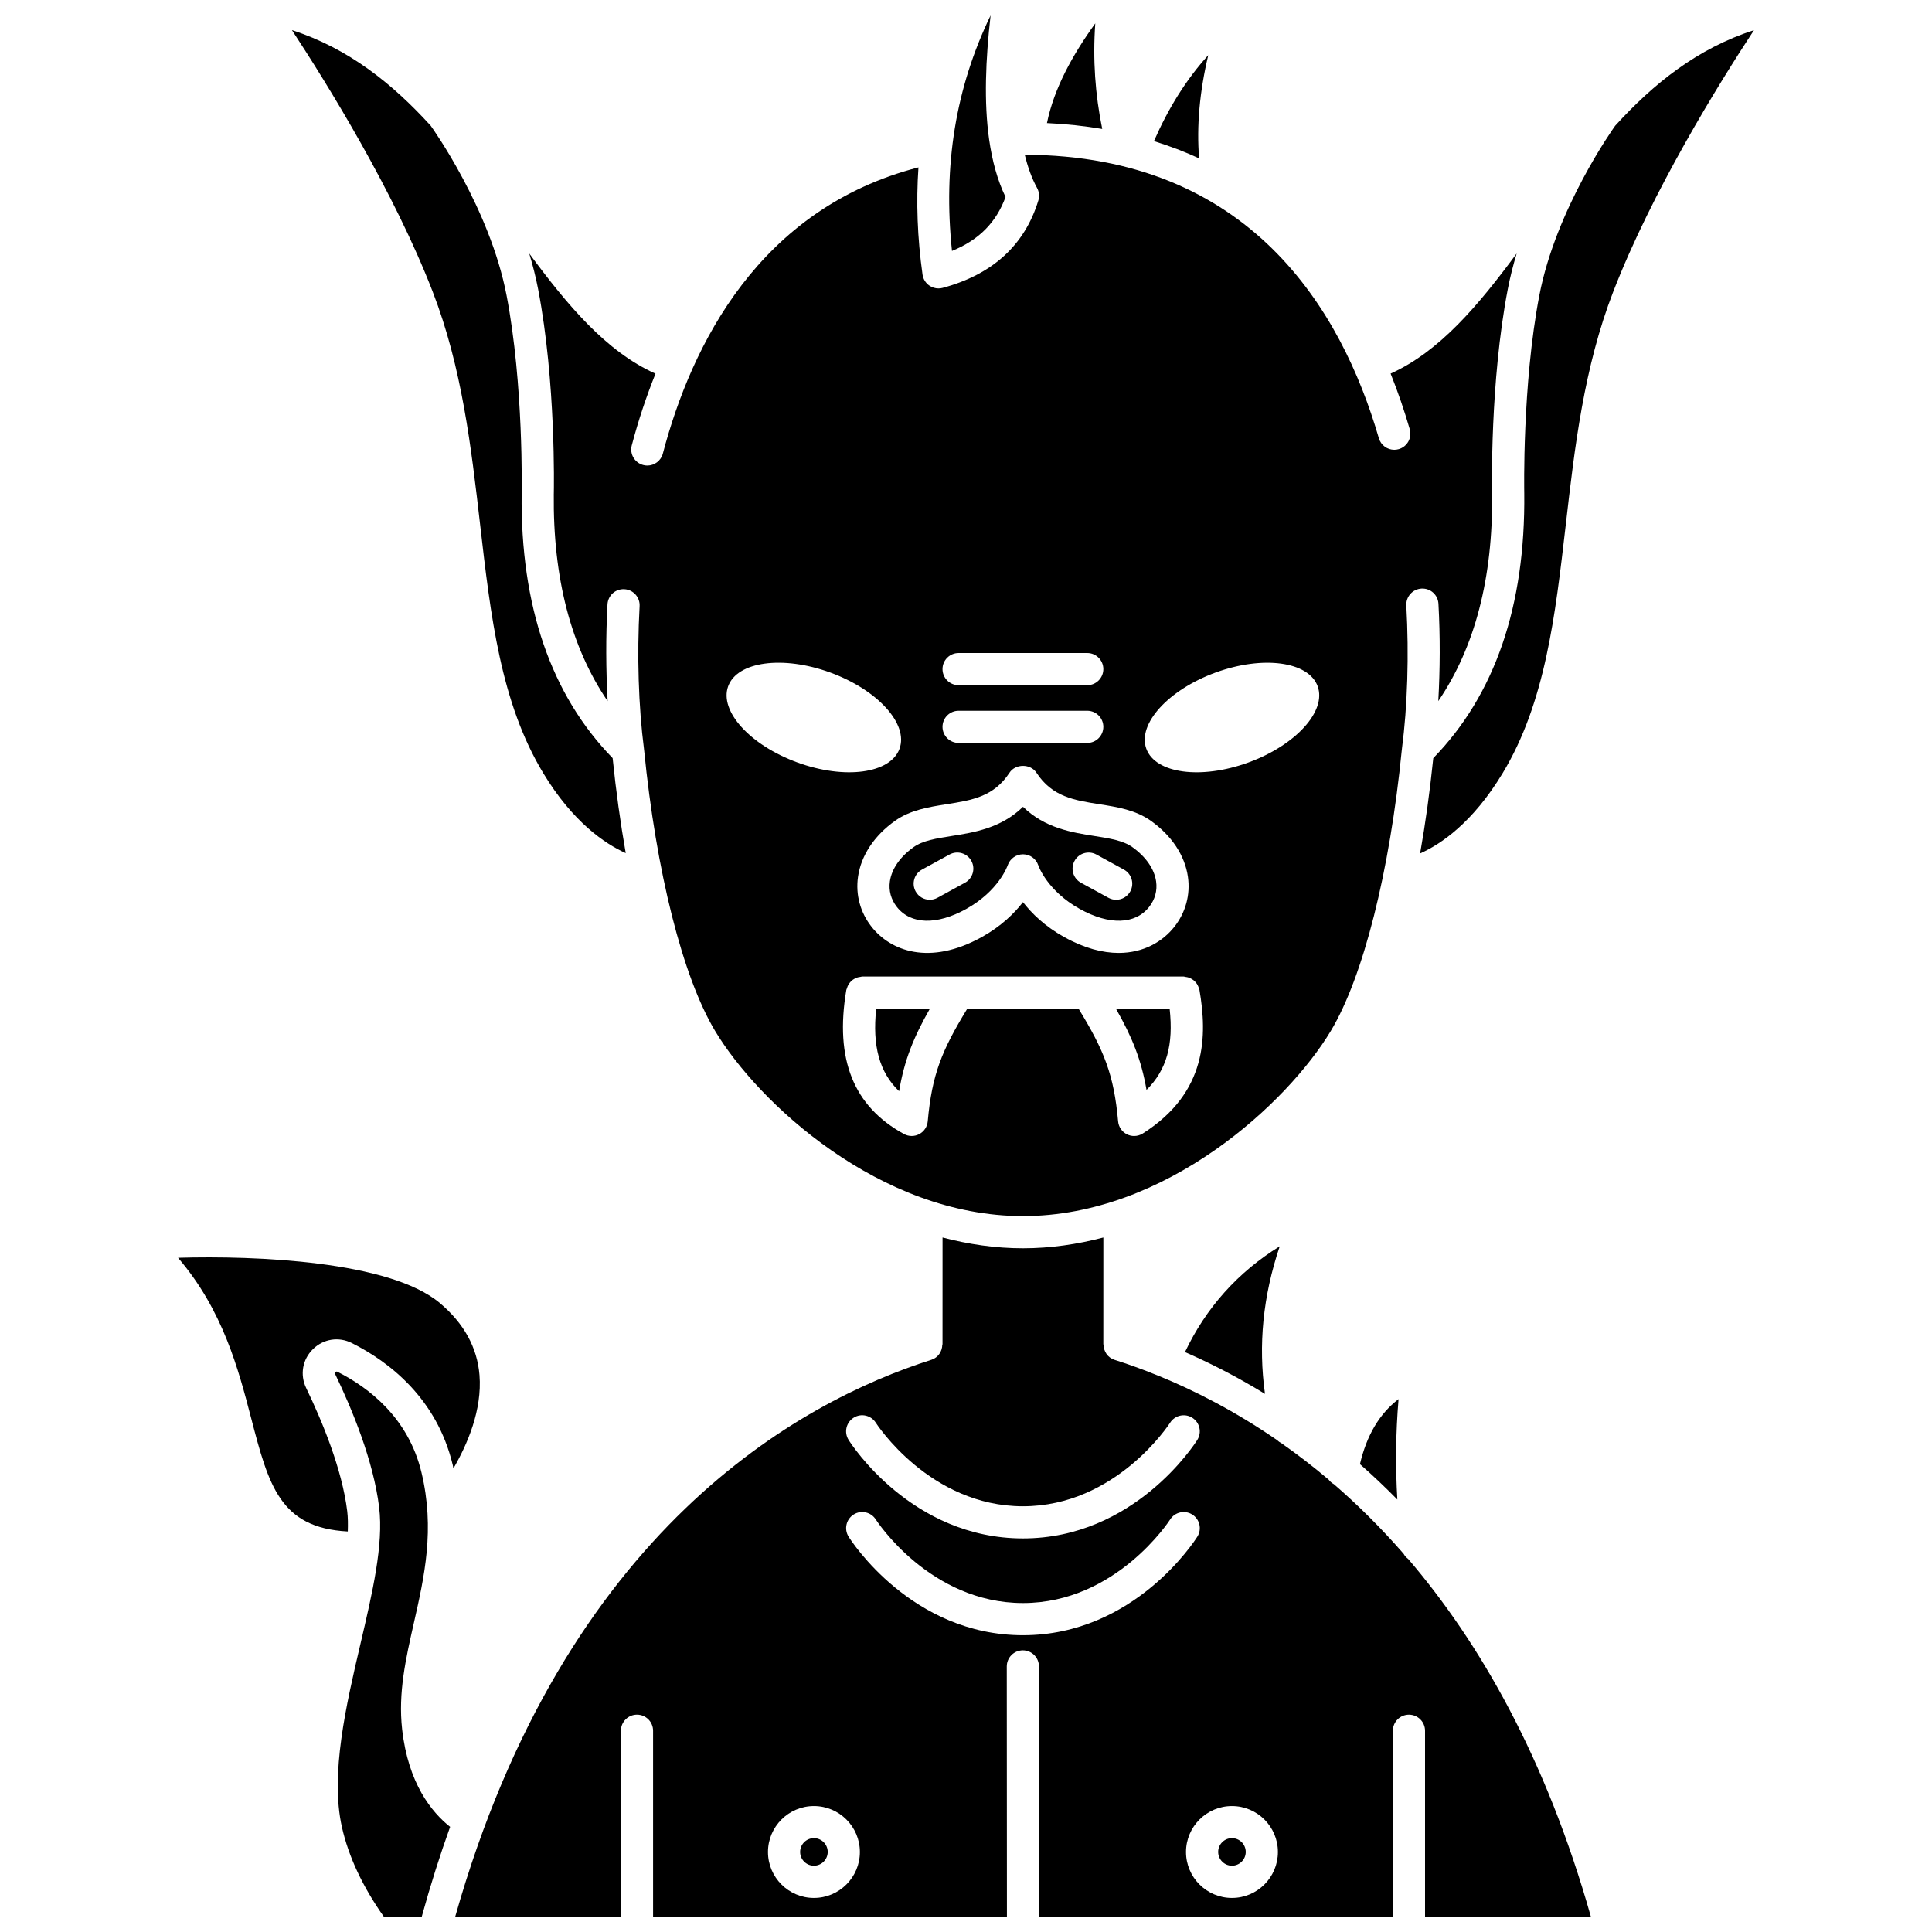
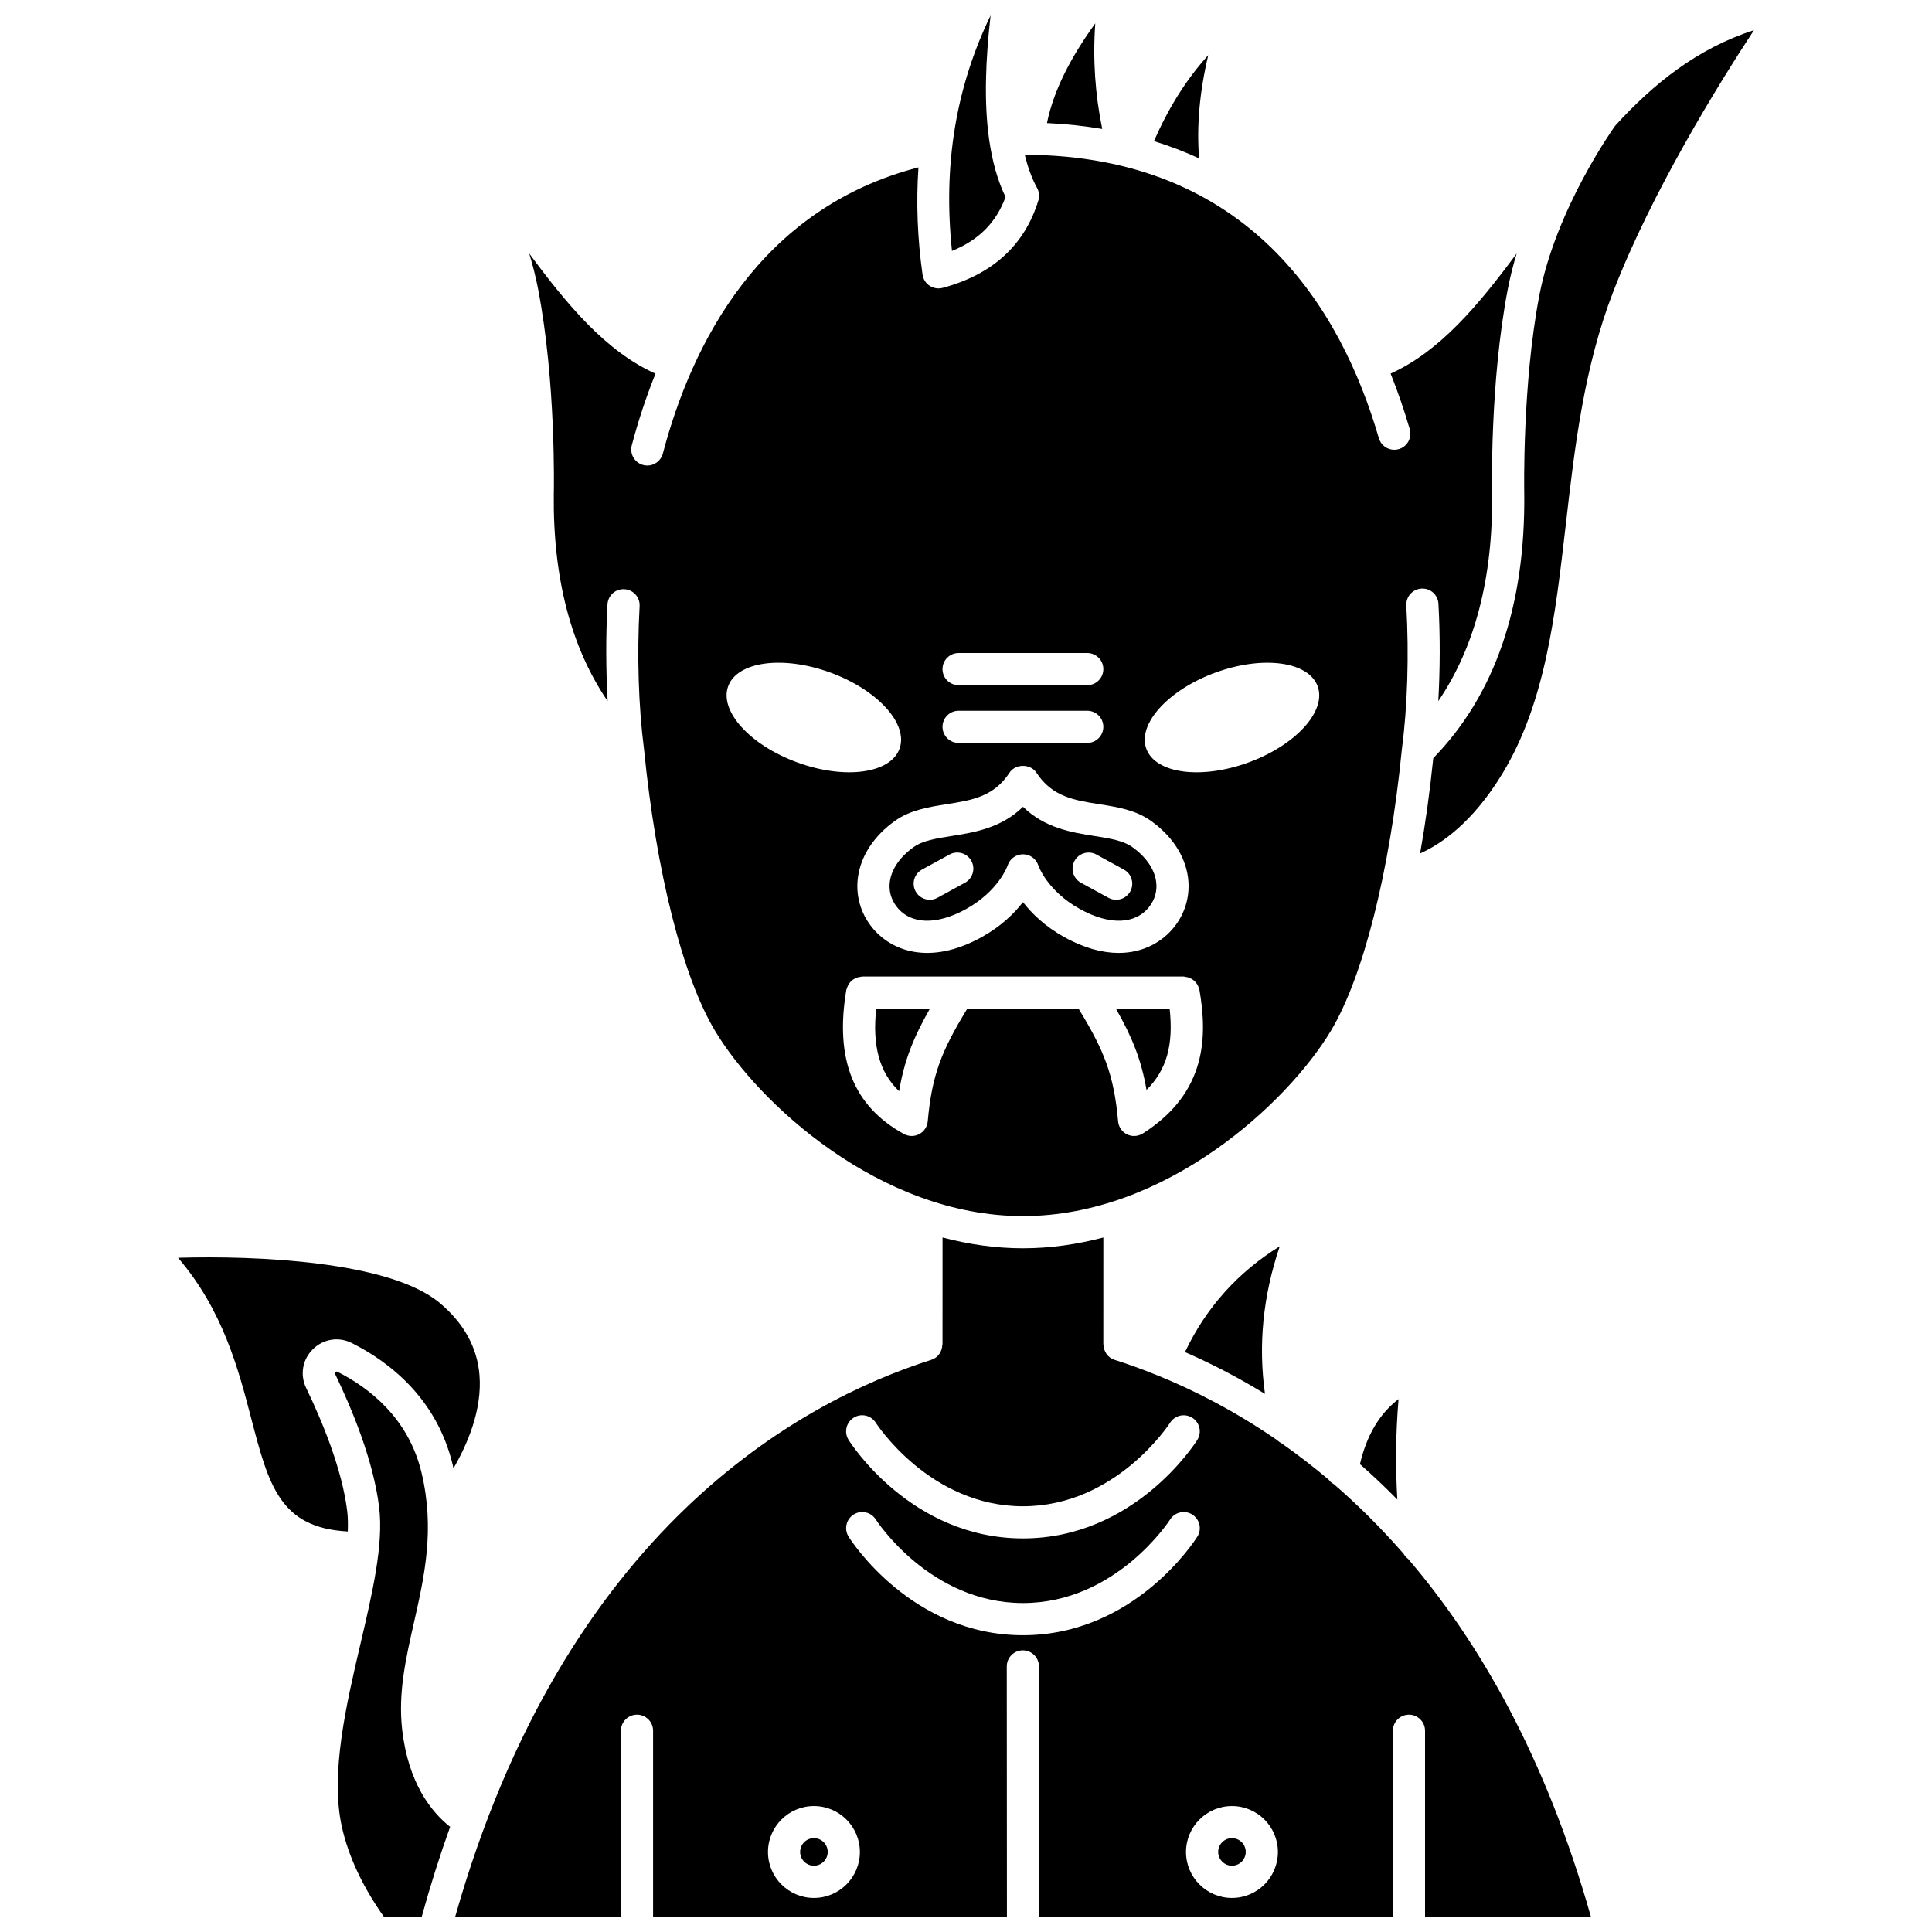
<svg xmlns="http://www.w3.org/2000/svg" width="800px" height="800px" version="1.1" viewBox="144 144 512 512">
  <defs>
    <clipPath id="c">
      <path d="m232 507h32v144.9h-32z" />
    </clipPath>
    <clipPath id="b">
      <path d="m264 471h302v180.9h-302z" />
    </clipPath>
    <clipPath id="a">
      <path d="m395 148.09h16v62.906h-16z" />
    </clipPath>
  </defs>
  <path d="m271.07 508.42c-0.59-7.312-4.125-13.746-10.523-19.113-13.258-11.137-48.777-12.582-69.363-11.98 11.914 13.902 15.992 29.535 19.367 42.469 4.66 17.859 7.633 29.105 25.617 30.062 0.066-1.898 0.051-3.711-0.145-5.348-1.355-11.164-6.664-23.926-10.887-32.672-1.691-3.519-0.988-7.555 1.793-10.293 2.789-2.746 6.84-3.379 10.34-1.609 9.836 4.953 22.457 14.574 26.711 32.277 0.078 0.316 0.105 0.609 0.18 0.926 3.699-6.359 7.652-15.484 6.91-24.719z" />
-   <path d="m271.23 282.97c2.797 24.293 5.438 47.242 16.746 65.934 7.871 13.023 16.375 18.711 21.852 21.18-1.398-7.922-2.57-16.348-3.473-25.172-16.301-16.734-24.457-40.305-24.113-70.203 0.004-0.328 0.566-28.73-4.004-52.469-4.418-22.957-19.59-44.223-20.086-44.918-10.129-11.133-21.77-20.492-36.785-25.344 9.344 14.23 26.992 42.688 37.285 69.277 7.789 20.141 10.223 41.273 12.578 61.715z" />
  <path d="m458.03 502.32c6.672 2.91 13.809 6.543 21.203 11.07-1.809-12.961-0.547-25.895 3.91-39.109-11.156 6.91-19.547 16.316-25.113 28.039z" />
  <g clip-path="url(#c)">
    <path d="m250.57 602.28c-1.082-9.66 0.965-18.691 3.129-28.258 2.758-12.176 5.613-24.77 1.996-39.824-3.492-14.523-14.031-22.512-22.258-26.656-0.129-0.066-0.297-0.145-0.531 0.082-0.227 0.227-0.148 0.383-0.09 0.512 4.496 9.324 10.168 23.023 11.664 35.34 1.199 9.855-1.785 22.629-4.949 36.145-3.785 16.191-8.074 34.539-4.918 48.582 1.758 7.812 5.481 15.777 11.078 23.699h10.09c2.301-8.34 4.809-16.254 7.508-23.758-4.906-3.894-11.113-11.516-12.719-25.863z" />
  </g>
  <path d="m381.67 384.34c3.691 4.688 10.562 4.883 18.383 0.543 8.582-4.769 10.906-11.309 11-11.586 0.594-1.727 2.219-2.898 4.039-2.898h0.043c1.824 0.016 3.438 1.172 4.012 2.902 0.113 0.336 2.465 6.832 11.004 11.578 7.82 4.344 14.695 4.148 18.383-0.543 1.555-1.977 2.195-4.316 1.844-6.766-0.473-3.289-2.703-6.512-6.285-9.07-2.445-1.746-5.969-2.305-10.043-2.945-5.961-0.941-13.129-2.066-18.945-7.742-5.82 5.676-12.98 6.801-18.949 7.742-4.074 0.645-7.594 1.199-10.043 2.945-3.582 2.559-5.812 5.781-6.285 9.07-0.348 2.445 0.289 4.785 1.844 6.769zm47.094-12.191c1.129-2.062 3.715-2.824 5.785-1.691l7.293 3.992c2.066 1.129 2.824 3.723 1.691 5.785-0.777 1.414-2.234 2.215-3.742 2.215-0.691 0-1.395-0.172-2.043-0.523l-7.293-3.992c-2.066-1.129-2.82-3.723-1.691-5.785zm-40.422 2.297 7.293-3.992c2.066-1.133 4.652-0.371 5.785 1.691 1.133 2.062 0.375 4.652-1.691 5.785l-7.293 3.992c-0.648 0.355-1.352 0.523-2.043 0.523-1.508 0-2.965-0.801-3.742-2.215-1.129-2.062-0.375-4.656 1.691-5.785z" />
  <path d="m504.4 532.01c3.316 2.914 6.625 6.039 9.91 9.379-0.512-8.684-0.441-17.562 0.324-26.609-5.148 3.93-8.465 9.691-10.234 17.23z" />
  <path d="m290.76 274.85c-0.254 22.363 4.59 40.746 14.27 54.957-0.457-8.312-0.512-17.039-0.039-25.641 0.129-2.352 2.09-4.156 4.492-4.019 2.348 0.129 4.152 2.141 4.019 4.492-0.719 13.055-0.301 26.52 1.168 37.906 0.004 0.02-0.008 0.043-0.004 0.066 0.004 0.02 0.016 0.039 0.02 0.062 3.195 32.352 10.234 60.219 18.816 74.527 11.383 18.973 43.602 49.078 81.59 49.078s70.199-30.102 81.59-49.078c8.582-14.309 15.621-42.172 18.816-74.527 0.004-0.02 0.016-0.043 0.02-0.062 0.004-0.027-0.008-0.047-0.004-0.066 1.488-11.418 1.906-24.941 1.176-38.07-0.133-2.352 1.672-4.359 4.019-4.492 2.391-0.133 4.363 1.672 4.492 4.019 0.48 8.66 0.426 17.445-0.039 25.797 9.668-14.215 14.512-32.602 14.258-54.992-0.027-1.152-0.59-29.527 4.156-54.176 0.617-3.211 1.422-6.371 2.352-9.449-10.148 13.723-20.363 25.941-33.402 31.824 1.992 4.957 3.664 9.906 5.07 14.734 0.656 2.258-0.645 4.625-2.902 5.285-0.395 0.113-0.801 0.172-1.195 0.172-1.852 0-3.551-1.211-4.09-3.074-9.938-34.18-34.305-74.891-93.836-75.117 0.781 3.234 1.832 6.211 3.262 8.812 0.551 1.004 0.672 2.195 0.34 3.289-3.606 11.832-12.141 19.633-25.367 23.184-0.363 0.098-0.738 0.145-1.109 0.145-0.828 0-1.645-0.242-2.348-0.707-1.02-0.672-1.699-1.75-1.871-2.961-1.371-9.727-1.711-19.195-1.082-28.41-42.102 10.879-60.105 46.859-67.738 75.84-0.504 1.91-2.231 3.18-4.117 3.18-0.359 0-0.723-0.047-1.086-0.145-2.277-0.602-3.637-2.934-3.035-5.207 1.77-6.723 3.891-13.023 6.285-18.996-13.062-5.867-23.293-18.105-33.453-31.848 0.93 3.078 1.734 6.238 2.352 9.449 4.746 24.645 4.184 53.02 4.156 54.219zm156.08 169.54c-0.695 0.438-1.488 0.66-2.285 0.66-0.645 0-1.289-0.145-1.883-0.438-1.336-0.656-2.231-1.965-2.359-3.445-1.113-12.359-3.699-18.766-10.48-29.855h-29.492c-6.781 11.09-9.371 17.5-10.48 29.855-0.129 1.43-0.973 2.699-2.238 3.375-0.625 0.336-1.316 0.504-2.008 0.504-0.703 0-1.406-0.176-2.043-0.52-13.391-7.309-18.391-19.801-15.289-38.184 0.031-0.168 0.129-0.297 0.176-0.457 0.082-0.285 0.172-0.551 0.309-0.805 0.125-0.234 0.273-0.441 0.434-0.648 0.18-0.227 0.363-0.426 0.582-0.609 0.191-0.16 0.395-0.289 0.613-0.414 0.254-0.148 0.512-0.27 0.797-0.363 0.25-0.082 0.504-0.121 0.766-0.152 0.18-0.02 0.332-0.102 0.516-0.102h85.219c0.188 0 0.344 0.082 0.523 0.105 0.246 0.035 0.48 0.066 0.715 0.145 0.324 0.102 0.613 0.238 0.902 0.41 0.172 0.102 0.328 0.203 0.484 0.328 0.277 0.223 0.504 0.469 0.715 0.75 0.121 0.152 0.227 0.301 0.32 0.477 0.18 0.316 0.293 0.648 0.387 1.004 0.031 0.121 0.109 0.215 0.129 0.336 2.043 11.984 2.164 27.137-15.027 38.043zm19.305-122.16c12.539-4.574 24.652-2.945 27.051 3.641 2.398 6.582-5.816 15.625-18.359 20.199-12.539 4.574-24.652 2.945-27.051-3.641-2.402-6.582 5.82-15.625 18.359-20.199zm-68.109-5.172h34.098c2.352 0 4.262 1.91 4.262 4.262 0 2.352-1.91 4.262-4.262 4.262h-34.098c-2.352 0-4.262-1.91-4.262-4.262 0-2.352 1.91-4.262 4.262-4.262zm0 15.301h34.098c2.352 0 4.262 1.91 4.262 4.262s-1.91 4.262-4.262 4.262h-34.098c-2.352 0-4.262-1.91-4.262-4.262s1.91-4.262 4.262-4.262zm-3.215 24.773c6.734-1.062 12.543-1.977 16.707-8.355 1.574-2.414 5.566-2.414 7.141 0 4.164 6.379 9.973 7.293 16.703 8.355 4.711 0.742 9.586 1.508 13.668 4.43 5.496 3.922 8.969 9.176 9.77 14.797 0.676 4.742-0.594 9.445-3.582 13.242-3.07 3.902-8.125 6.938-14.762 6.938-4.215 0-9.066-1.219-14.457-4.215-5.117-2.844-8.602-6.266-10.91-9.25-2.309 2.984-5.789 6.406-10.906 9.25-13.895 7.715-24.207 3.652-29.227-2.723-2.988-3.797-4.262-8.504-3.582-13.242 0.805-5.621 4.273-10.875 9.77-14.801 4.086-2.91 8.957-3.68 13.668-4.426zm-57.848-31.266c2.398-6.582 14.512-8.215 27.051-3.641 12.539 4.574 20.762 13.617 18.359 20.203-2.398 6.582-14.512 8.215-27.051 3.641-12.539-4.574-20.762-13.617-18.359-20.203z" />
  <path d="m439.74 411.32c4.293 7.527 6.723 13.555 8.098 21.52 5.363-5.332 7.176-11.965 6.129-21.52z" />
  <g clip-path="url(#b)">
    <path d="m515.98 555.77c-6.066-6.957-12.262-13.066-18.457-18.426-0.559-0.316-1.051-0.715-1.414-1.23-4.203-3.555-8.391-6.758-12.539-9.668-0.418-0.203-0.789-0.469-1.121-0.797-11.223-7.738-22.047-13.23-31.652-17.133-0.012-0.004-0.027 0-0.039-0.008-0.012-0.004-0.02-0.016-0.035-0.02-4.019-1.633-7.832-3-11.359-4.117-1.812-0.574-2.91-2.254-2.91-4.062h-0.059l0.008-28.359c-6.844 1.793-13.965 2.856-21.309 2.856-7.34 0-14.465-1.066-21.309-2.859l-0.008 28.359h-0.059c0 1.809-1.098 3.488-2.91 4.062-34.895 11.086-97.102 45.012-126.16 147.54h43.902v-49.242c0-2.356 1.91-4.262 4.262-4.262s4.262 1.906 4.262 4.262v49.238h93.773l-0.039-66.281c0-2.356 1.906-4.266 4.262-4.266 2.352 0 4.262 1.906 4.262 4.258l0.039 66.293h93.758v-49.238c0-2.356 1.91-4.262 4.262-4.262s4.262 1.906 4.262 4.262v49.238h43.941c-11.934-42.117-29.465-72.633-48.398-94.762-0.504-0.375-0.922-0.82-1.215-1.375zm-145.75-36.062c1.984-1.254 4.621-0.645 5.875 1.348 0.137 0.215 14.289 22.121 38.988 22.121 24.699 0 38.852-21.91 38.992-22.129 1.254-1.984 3.887-2.582 5.875-1.328 1.992 1.254 2.59 3.875 1.344 5.863-0.668 1.066-16.715 26.117-46.207 26.117-29.5 0-45.547-25.047-46.215-26.113-1.254-1.996-0.648-4.625 1.348-5.879zm-10.527 127.27c-6.719 0-12.18-5.465-12.18-12.176 0-6.711 5.465-12.176 12.18-12.176 6.719 0 12.176 5.465 12.176 12.176 0 6.711-5.461 12.176-12.176 12.176zm55.391-69.629c-29.492 0-45.543-25.051-46.207-26.117-1.25-1.996-0.648-4.625 1.348-5.879 1.984-1.254 4.621-0.648 5.875 1.348 0.137 0.215 14.289 22.121 38.988 22.121s38.852-21.91 38.992-22.129c1.254-1.984 3.887-2.586 5.875-1.328 1.992 1.254 2.59 3.875 1.344 5.863-0.672 1.066-16.719 26.121-46.215 26.121zm55.387 69.629c-6.719 0-12.176-5.465-12.176-12.176 0-6.711 5.465-12.176 12.176-12.176 6.711 0 12.18 5.465 12.18 12.176 0.004 6.711-5.461 12.176-12.18 12.176z" />
  </g>
  <path d="m470.48 631.13c-2.016 0-3.652 1.641-3.652 3.652 0 2.012 1.641 3.652 3.652 3.652 2.016 0 3.656-1.641 3.656-3.652 0-2.012-1.641-3.652-3.656-3.652z" />
  <path d="m464.2 158.62c-5.836 6.426-10.562 14.027-14.395 22.777 4.215 1.305 8.215 2.828 11.969 4.574-0.68-8.535 0.117-17.602 2.426-27.352z" />
  <path d="m382.27 433.18c1.363-8.141 3.805-14.227 8.156-21.863h-14.219c-1.066 9.82 0.84 16.859 6.062 21.863z" />
  <path d="m572.03 177.33c-0.5 0.695-15.668 21.961-20.086 44.918-4.57 23.734-4.008 52.137-4.004 52.422 0.344 29.941-7.809 53.52-24.109 70.25-0.906 8.852-2.078 17.305-3.488 25.25 5.441-2.418 13.895-8.074 21.863-21.254 11.305-18.691 13.945-41.641 16.746-65.934 2.356-20.441 4.789-41.582 12.582-61.711 10.297-26.59 27.941-55.047 37.285-69.277-15.016 4.84-26.656 14.199-36.789 25.336z" />
  <g clip-path="url(#a)">
    <path d="m410.48 196.21c-2.18-4.504-3.543-9.629-4.34-15.168 0-0.035-0.02-0.062-0.02-0.098 0-0.004 0.004-0.012 0.004-0.016-1.402-9.898-0.93-21.156 0.391-32.84-9.25 19.156-12.617 39.766-10.23 62.406 7.125-2.894 11.715-7.527 14.195-14.285z" />
  </g>
  <path d="m359.7 631.13c-2.016 0-3.656 1.641-3.656 3.652 0 2.012 1.641 3.652 3.656 3.652s3.652-1.641 3.652-3.652c0-2.012-1.637-3.652-3.652-3.652z" />
  <path d="m434.26 150.19c-5.953 8.246-10.93 17.172-12.805 26.422 5.141 0.234 10.008 0.777 14.648 1.555-1.871-9.152-2.527-18.418-1.844-27.977z" />
</svg>